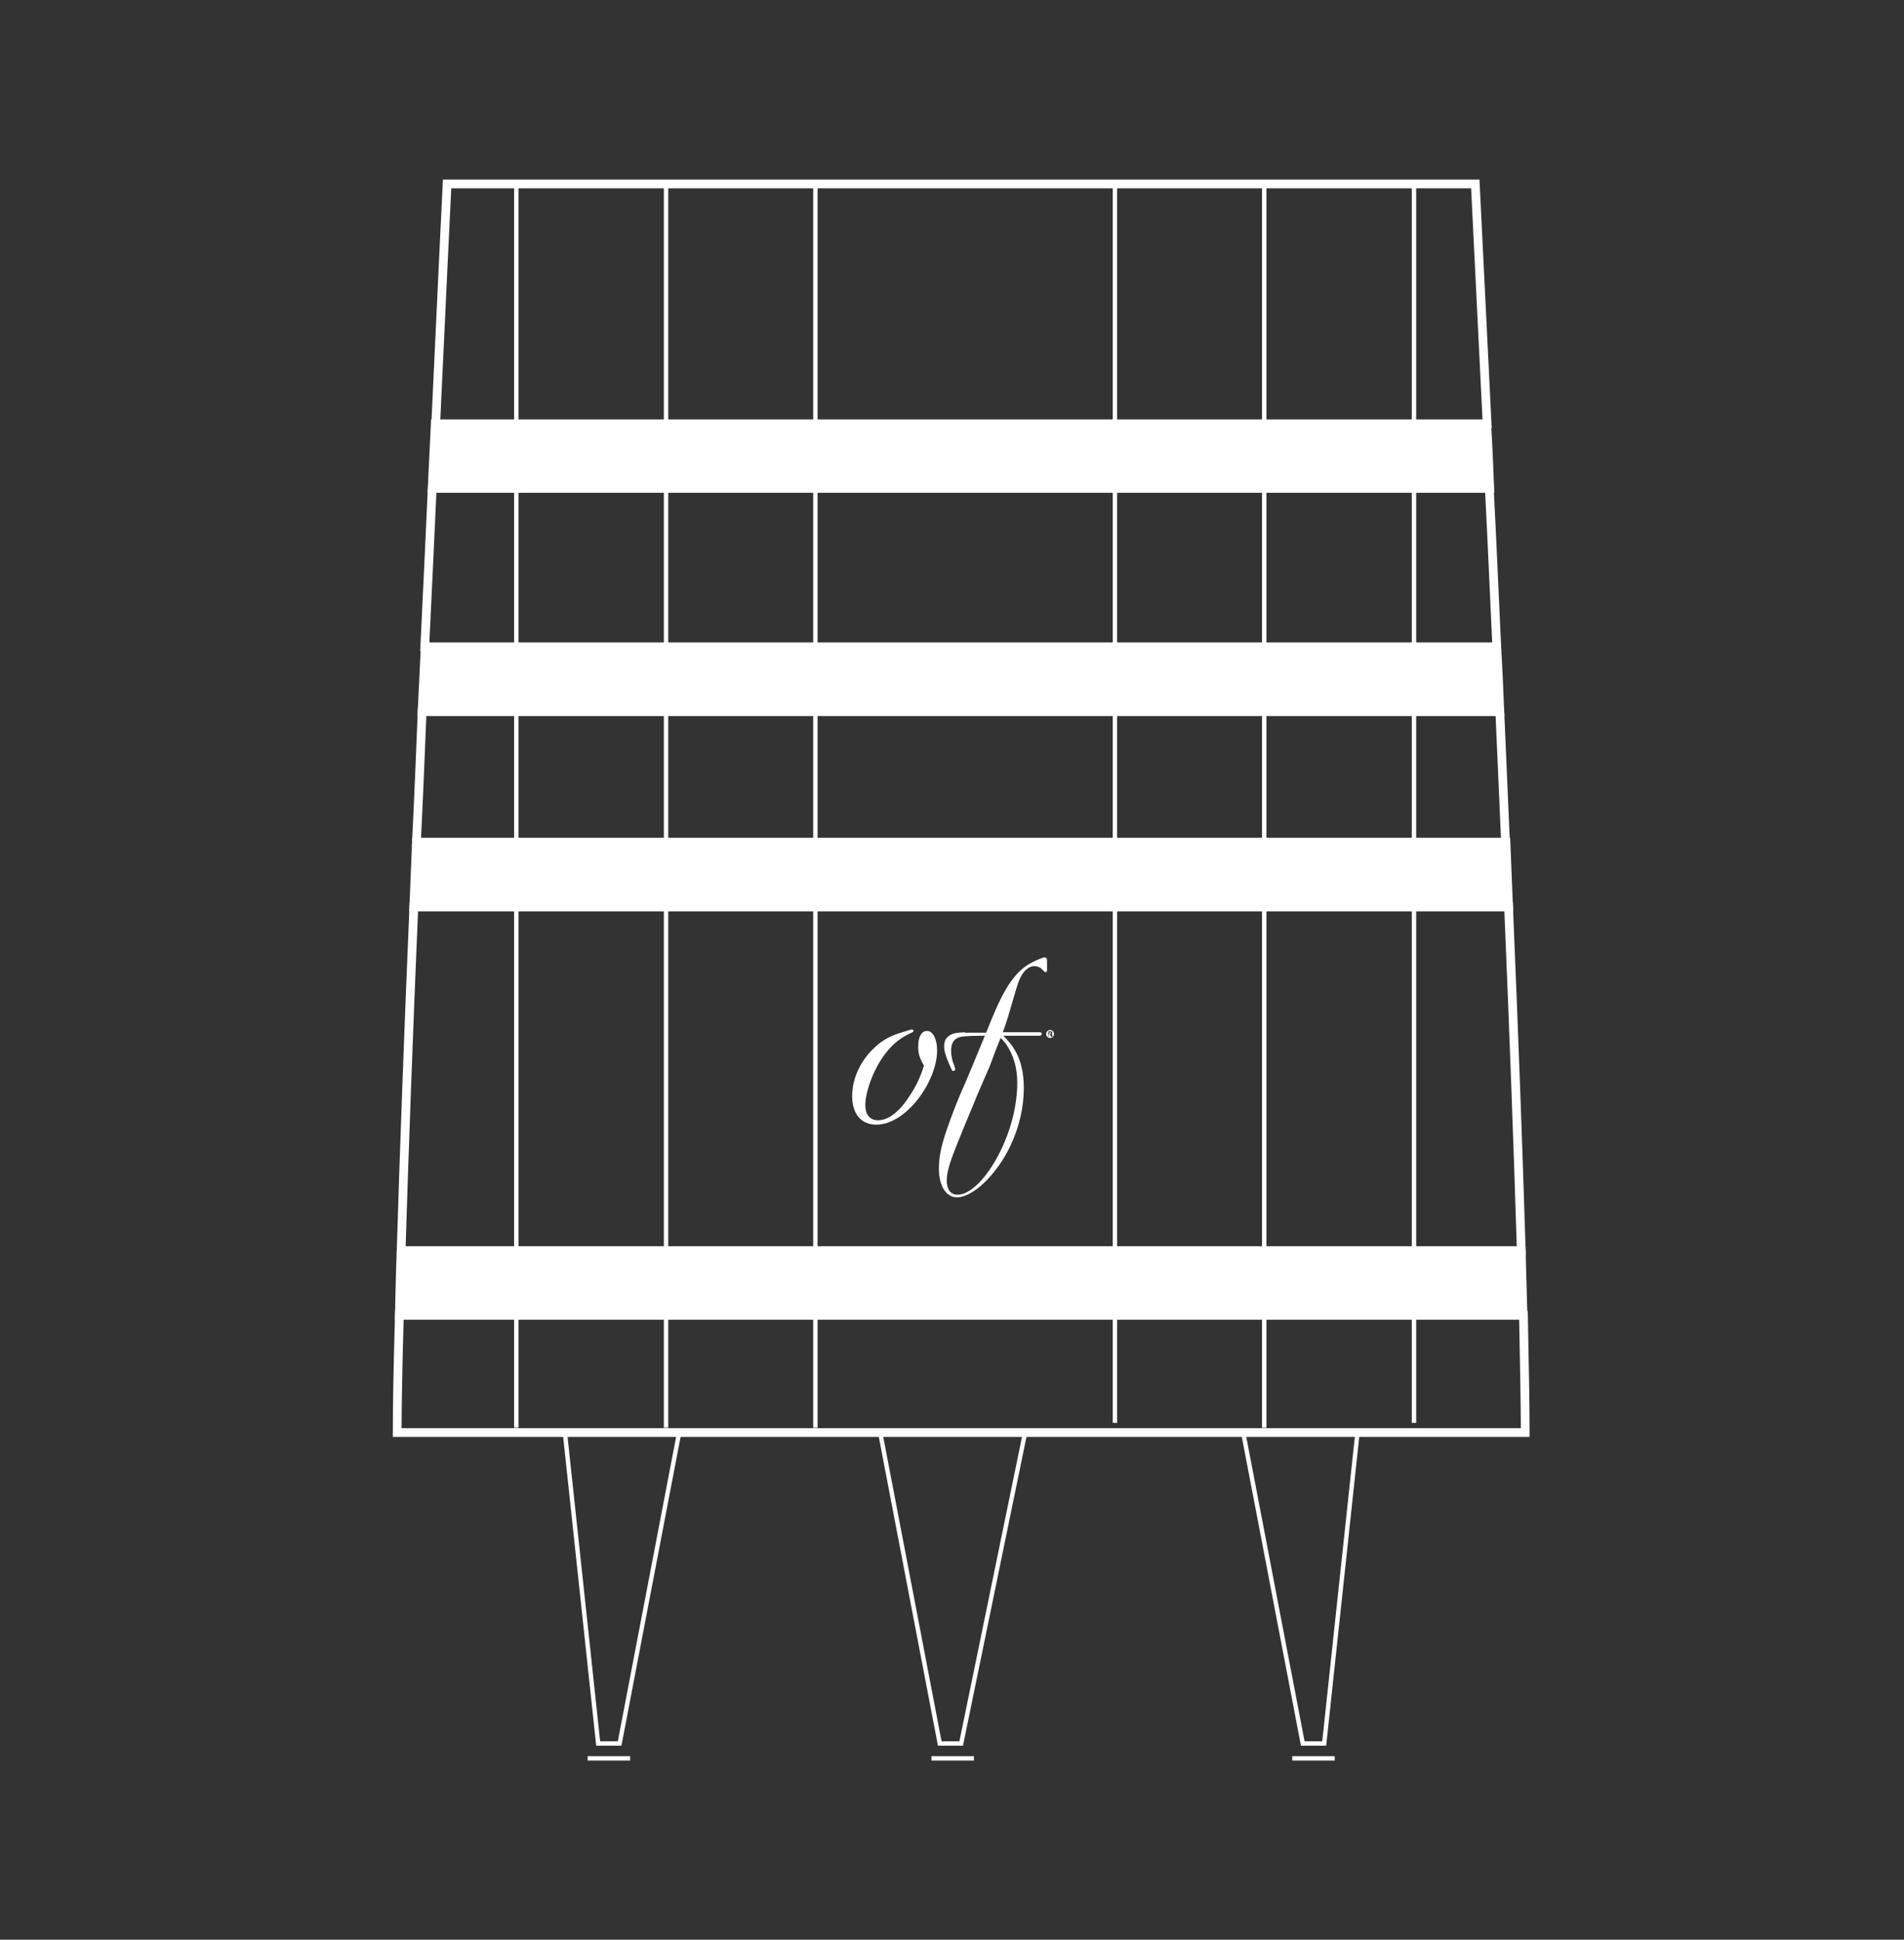
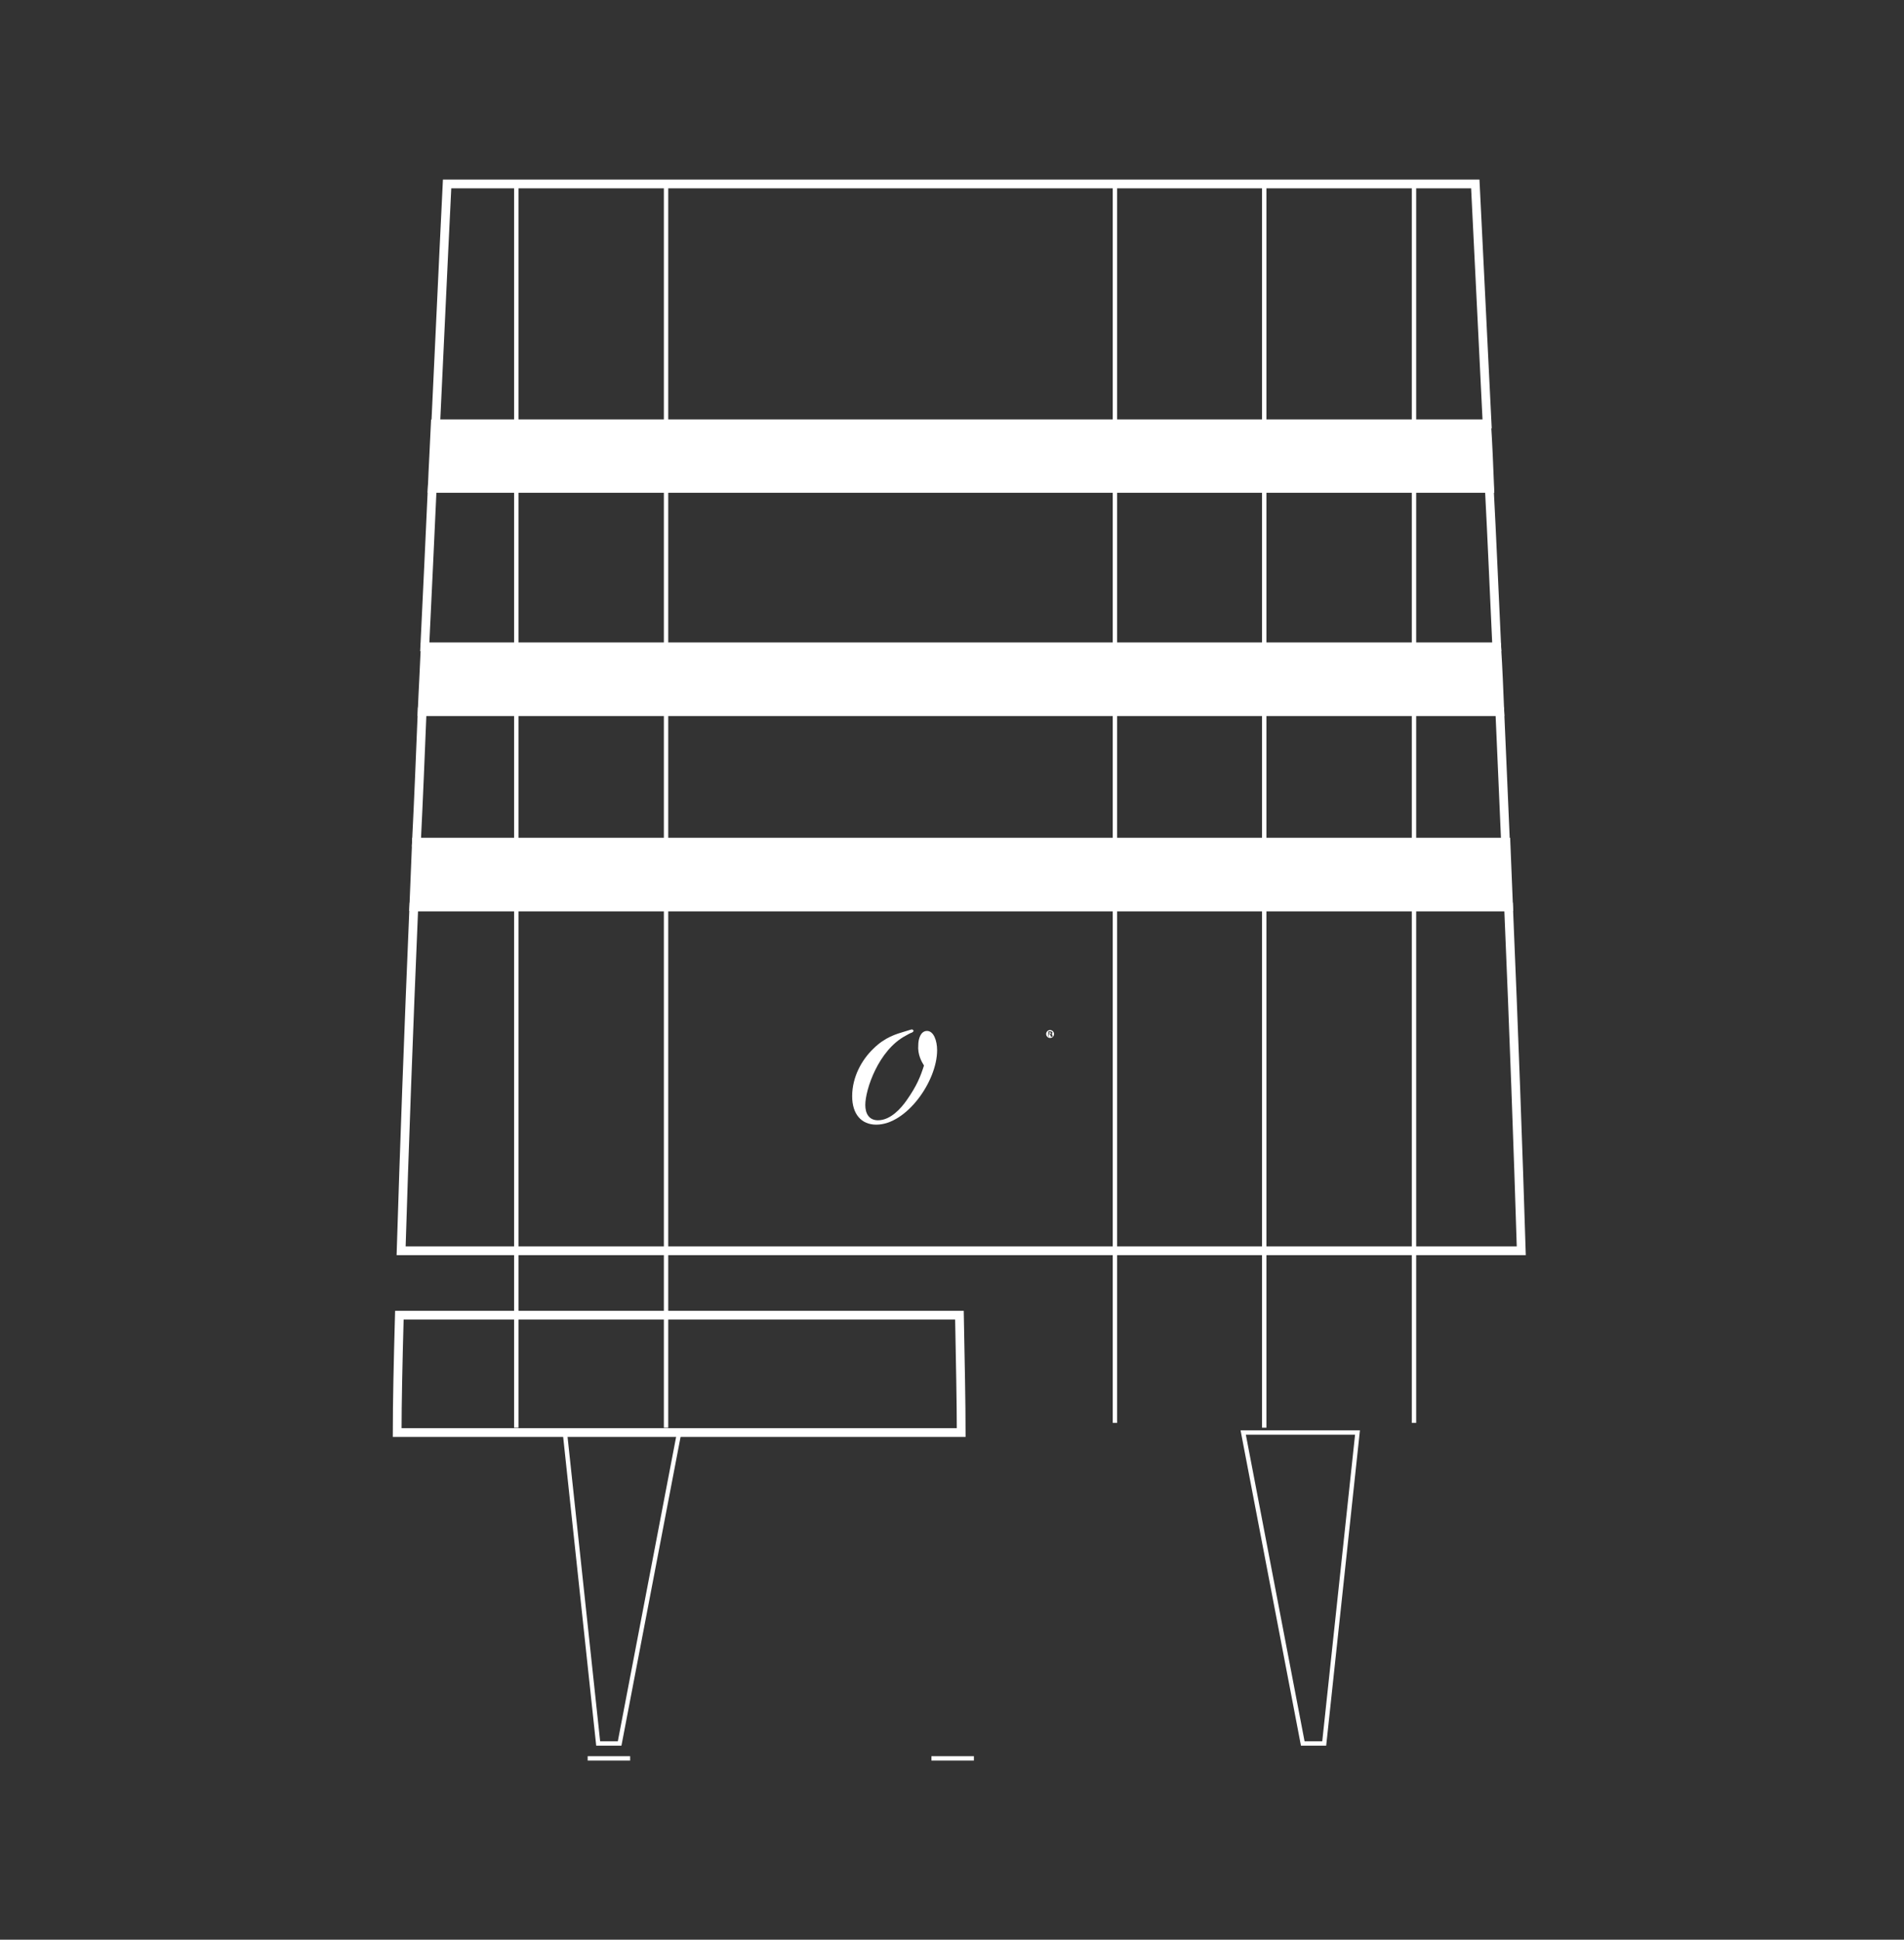
<svg xmlns="http://www.w3.org/2000/svg" xmlns:ns1="http://sodipodi.sourceforge.net/DTD/sodipodi-0.dtd" xmlns:ns2="http://www.inkscape.org/namespaces/inkscape" id="Livello_1" x="0px" y="0px" viewBox="0 0 434.8 442.9" style="enable-background:new 0 0 434.8 442.9;" xml:space="preserve" ns1:docname="botte tino.svg" ns2:version="0.92.3 (2405546, 2018-03-11)">
  <rect x="0" y="0" width="434.8" height="442.9" fill="#333333" stroke="none" />
  <defs id="defs63" />
  <style type="text/css" id="style2">	.st0{fill-rule:evenodd;clip-rule:evenodd;fill:#FFFFFF;}	.st1{fill:#FFFFFF;}	.st2{fill:none;stroke:#FFFFFF;stroke-miterlimit:10;}	.st3{fill:none;stroke:#FFFFFF;stroke-width:2;stroke-miterlimit:10;}	.st4{fill:#FFFFFF;stroke:#FFFFFF;stroke-width:2;stroke-miterlimit:10;}</style>
  <g id="g58">
    <g id="g12">
      <path class="st0" d="M211,243.3c-0.8,2.5-1.6,4.6-4,8c-1.2,1.7-3.6,4.5-6.5,4.5c-2.1,0-2.9-1.6-2.9-3.5c0-3.5,3-12.5,9.2-15.8    c0.2-0.1,1.2-0.7,1.4-0.7c0.2-0.1,0.5-0.3,0.4-0.5c-0.1-0.2-0.3-0.3-0.6-0.2c0,0-1.3,0.4-1.3,0.4c-2,0.6-4.6,1.3-7.3,4    c-2.6,2.5-4.8,6.4-4.8,10.8c0,4.1,2.1,6.5,5.5,6.5c6.9,0,13.9-9.9,13.9-17c0-2.2-0.8-4.4-2.3-4.4c-1.5,0-2,1.9-2,3.2    C209.5,240.8,210.5,242.5,211,243.3" id="path6" />
-       <path class="st0" d="M220.3,235.7c-2,0.1-3.1,0.2-4.1,1.3c-0.4,0.4-0.6,1.1-0.6,1.9c0,1.3,0.6,2.9,1.7,5.3    c0.1,0.3,0.3,0.4,0.6,0.3c0.3-0.1,0.2-0.3,0.2-0.6l-0.2-0.6c-0.4-1-0.7-2.1-0.7-3.4c0-2.5,1.4-2.9,2-3.1c1.1-0.3,4.3-0.3,5.7-0.3    c-1.2,3-4.9,11.9-5.5,13.1c-1.1,2.6-2.1,5.2-3,7.8c-1.1,3.1-2,6.2-2,9.4c0,4.2,1.8,6.6,4.1,6.6c3.7,0,9.1-5.2,12.2-11.7    c2-4.2,3.1-8.7,3.1-13.3c0-7.2-3-10.2-4.7-11.9h8.2c0.4,0,0.6-0.2,0.6-0.4c0-0.4-0.4-0.4-0.5-0.4H229c1-2.7,1.2-3.5,3.1-10    c0.5-1.6,1.1-3.5,2.5-4.5c0.4-0.3,0.9-0.6,1.6-0.6c0.6,0,1,0.2,1.4,0.4c0.2,0.1,0.9,1,1.2,1c0.3,0,0.3-0.4,0.3-0.6v-2    c0-0.3,0-0.8-0.6-0.8c-0.3,0-2,0.7-2.9,1.2c-5,2.5-7.6,9-10.4,16H220.3 M228.5,237c0.7,0.7,1.2,1.2,1.8,2.3c1.7,2.9,2,5.8,2,8    c0,12.2-8.2,25.5-13.6,25.5c-2.1,0-2.5-1.9-2.5-3.3c0-2.4,1.1-5.2,4-12.3c0.7-1.6,1.3-3.2,2-4.8c1.2-3,2.5-5.9,3.8-8.9    C226.8,241.3,227.6,239.2,228.5,237z" id="path8" />
      <path class="st1" d="M239.8,235.2c-0.5,0-0.9,0.4-0.9,0.9c0,0.5,0.4,0.9,0.9,0.9c0.5,0,0.9-0.4,0.9-0.9    C240.7,235.6,240.3,235.2,239.8,235.2L239.8,235.2 M239.6,236.7h-0.2v-1.2c0.1,0,0.2,0,0.4,0c0.2,0,0.3,0,0.4,0.1    c0.1,0.1,0.1,0.1,0.1,0.2c0,0.2-0.1,0.3-0.2,0.3v0c0.1,0,0.2,0.1,0.2,0.3c0,0.2,0.1,0.3,0.1,0.3H240c0,0-0.1-0.1-0.1-0.3    c0-0.2-0.1-0.2-0.3-0.2h-0.1V236.7z M239.6,236.1h0.1c0.2,0,0.3-0.1,0.3-0.2c0-0.1-0.1-0.2-0.3-0.2c-0.1,0-0.1,0-0.1,0V236.1z" id="path10" />
    </g>
-     <polygon class="st2" points="201,327.1 214.6,398.1 219.5,398.1 234.1,327.1  " id="polygon14" />
    <polygon class="st2" points="283.9,327.1 297.5,398.1 302.4,398.1 310,327.1  " id="polygon16" />
    <polygon class="st2" points="155.1,327.1 141.5,398.1 136.6,398.1 129,327.1  " id="polygon18" />
    <line class="st2" x1="134.2" y1="401.5" x2="143.9" y2="401.5" id="line20" />
    <line class="st2" x1="212.7" y1="401.5" x2="222.4" y2="401.5" id="line22" />
-     <line class="st2" x1="295.1" y1="401.5" x2="304.8" y2="401.5" id="line24" />
    <g id="g44">
      <path class="st3" d="M91.6,285.6h255.8c-0.7-22.7-1.7-50.2-2.9-78.5h-250C93.3,235.4,92.3,262.9,91.6,285.6z" id="path26" />
-       <path class="st3" d="M90.7,327.1h128.8h128.8c0-6.8-0.2-16-0.4-26.8H91.2C90.9,311.1,90.7,320.3,90.7,327.1z" id="path28" />
+       <path class="st3" d="M90.7,327.1h128.8c0-6.8-0.2-16-0.4-26.8H91.2C90.9,311.1,90.7,320.3,90.7,327.1z" id="path28" />
      <path class="st3" d="M95.1,192.3h248.7c-0.4-10-0.9-20-1.3-29.8H96.4C96,172.3,95.6,182.3,95.1,192.3z" id="path30" />
      <path class="st3" d="M98.7,111.5c-0.5,11.3-1.1,23.6-1.7,36.2h244.8c-0.6-12.7-1.1-24.9-1.7-36.2H98.7z" id="path32" />
      <path class="st3" d="M336.9,42H219.5H102.1c0,0-1.1,22.3-2.6,54.8h240.1C338,64.4,336.9,42,336.9,42z" id="path34" />
-       <path class="st4" d="M91.2,300.3h256.6c-0.1-4.6-0.3-9.5-0.4-14.7H91.6C91.4,290.8,91.3,295.7,91.2,300.3z" id="path36" />
      <path class="st4" d="M94.5,207h250c-0.2-4.9-0.4-9.8-0.6-14.7H95.1C94.9,197.2,94.7,202.1,94.5,207z" id="path38" />
      <path class="st4" d="M96.4,162.5h246.1c-0.2-5-0.4-9.9-0.7-14.7H97.1C96.9,152.6,96.6,157.5,96.4,162.5z" id="path40" />
      <path class="st4" d="M339.5,96.8H99.4c-0.2,4.7-0.5,9.6-0.7,14.7h241.5C340,106.4,339.8,101.5,339.5,96.8z" id="path42" />
    </g>
    <line class="st2" x1="117.9" y1="42" x2="117.9" y2="326" id="line46" />
    <line class="st2" x1="152.1" y1="42" x2="152.1" y2="326" id="line48" />
-     <line class="st2" x1="186.2" y1="42" x2="186.2" y2="326" id="line50" />
    <line class="st2" x1="254.6" y1="42" x2="254.6" y2="324.9" id="line52" />
    <line class="st2" x1="288.7" y1="42" x2="288.7" y2="326" id="line54" />
    <line class="st2" x1="322.9" y1="42" x2="322.9" y2="324.9" id="line56" />
  </g>
</svg>